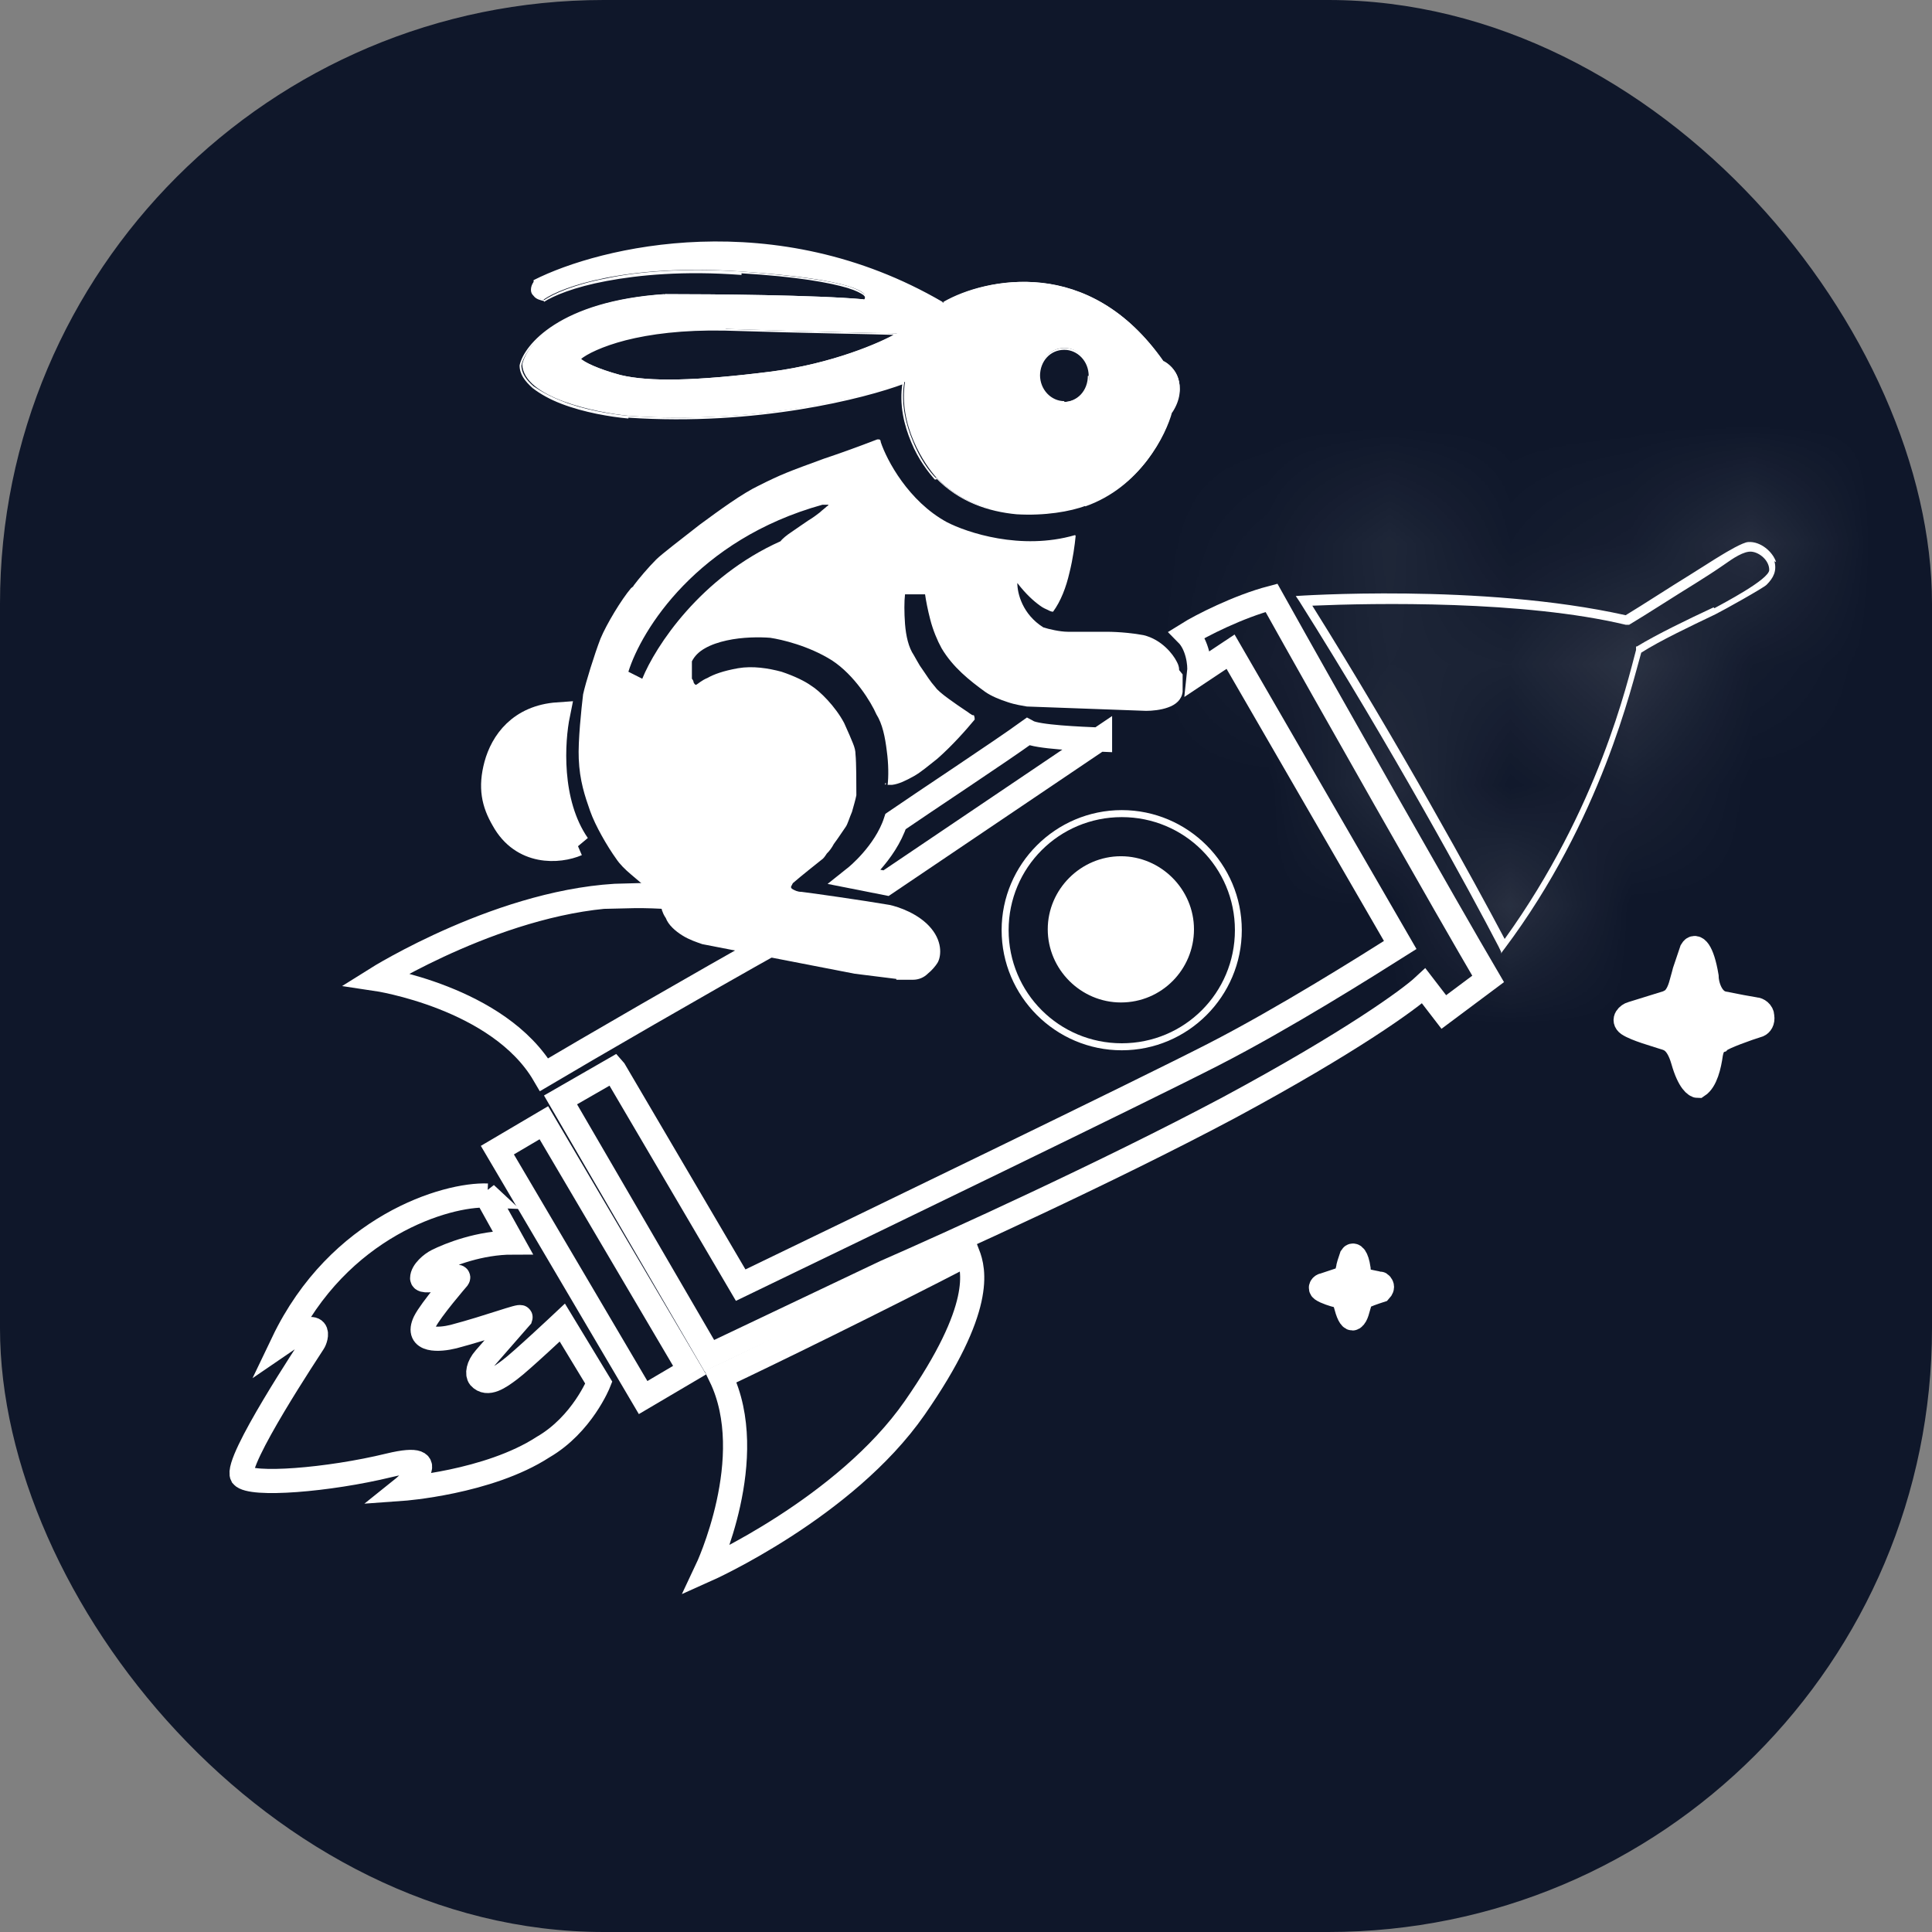
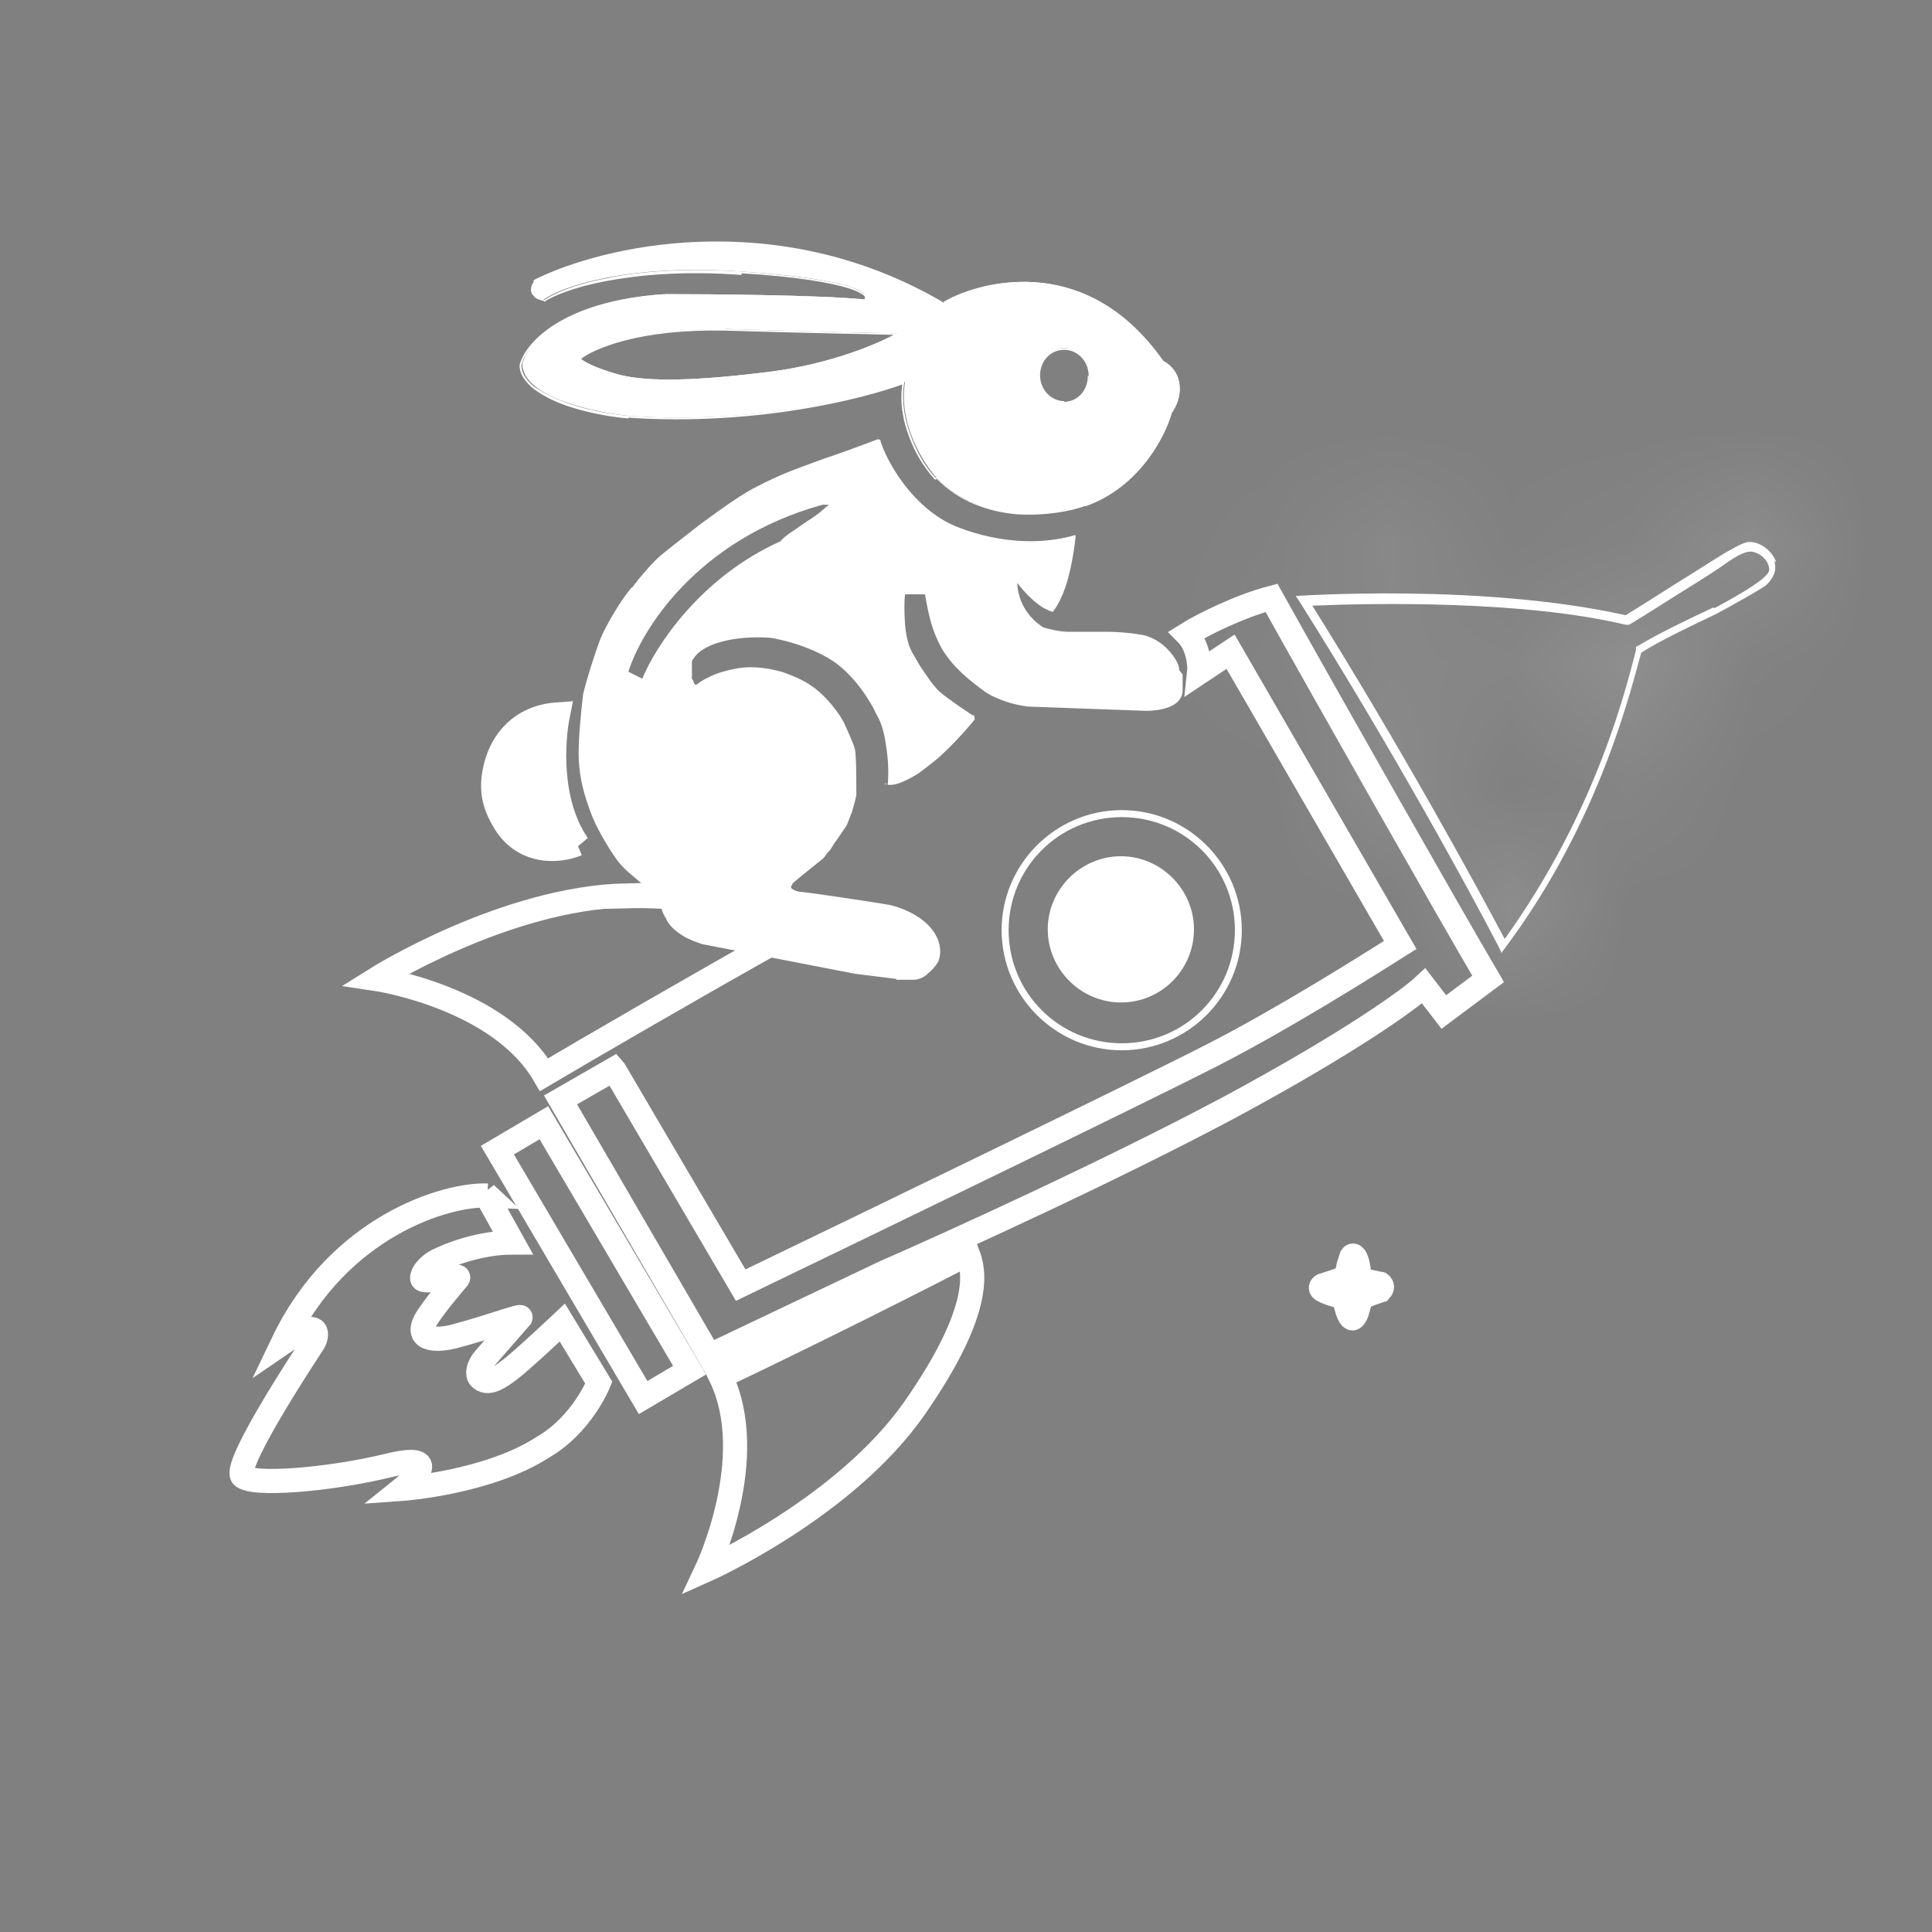
<svg xmlns="http://www.w3.org/2000/svg" width="16" height="16" viewBox="0 0 16 16" fill="none">
  <rect x="0" y="0" width="16" height="16" fill="#808080" stroke="none" />
-   <rect width="16" height="16" rx="5" fill="#0F172A" />
  <path d="M4.022 9.887L4.246 10.29C3.972 10.29 3.72 10.391 3.619 10.442C3.576 10.463 3.496 10.528 3.496 10.586C3.496 10.643 3.828 10.535 3.792 10.586C3.792 10.586 3.568 10.845 3.518 10.946C3.439 11.112 3.64 11.098 3.756 11.069C4.058 10.989 4.318 10.889 4.311 10.91L4.015 11.249C3.958 11.314 3.95 11.379 3.972 11.407C4.037 11.479 4.138 11.407 4.224 11.342C4.311 11.278 4.657 10.953 4.657 10.953L4.959 11.451C4.959 11.451 4.822 11.796 4.498 11.984C4.044 12.279 3.331 12.33 3.331 12.33C3.331 12.33 3.727 12.013 3.223 12.135C2.718 12.258 2.077 12.308 2.005 12.222C1.94 12.106 2.574 11.155 2.596 11.119C2.617 11.09 2.689 10.881 2.343 11.119C2.805 10.153 3.698 9.887 4.037 9.901L4.022 9.887Z" stroke="white" stroke-width="0.2" />
-   <path d="M9.11 6.118L7.338 7.314L7.085 7.264C7.085 7.264 7.33 7.069 7.417 6.803C7.648 6.644 8.282 6.226 8.512 6.06C8.592 6.104 8.945 6.118 9.11 6.125V6.118Z" stroke="white" stroke-width="0.2" />
  <path d="M5.082 8.856L4.642 9.109L5.874 11.227L7.33 10.535C7.856 10.305 9.16 9.714 10.177 9.173C11.193 8.626 11.675 8.273 11.791 8.165L11.957 8.381L12.324 8.107C11.985 7.53 10.984 5.765 10.53 4.951C10.256 5.023 9.946 5.181 9.831 5.253C9.917 5.34 9.939 5.498 9.931 5.57L10.191 5.397L11.596 7.826C11.322 7.999 10.638 8.431 10.047 8.734C9.456 9.037 7.193 10.132 6.134 10.643L5.089 8.864L5.082 8.856Z" stroke="white" stroke-width="0.2" />
  <path d="M4.786 6.997C4.541 6.644 4.577 6.132 4.621 5.916C4.304 5.938 4.16 6.147 4.109 6.334C4.059 6.521 4.087 6.651 4.167 6.788C4.325 7.076 4.628 7.055 4.779 6.99L4.786 6.997Z" fill="white" stroke="white" stroke-width="0.2" />
  <path d="M9.765 5.549C9.765 5.513 9.751 5.491 9.744 5.477C9.715 5.419 9.621 5.296 9.47 5.26C9.398 5.246 9.275 5.232 9.16 5.232C9.038 5.232 8.922 5.232 8.843 5.232C8.778 5.232 8.685 5.21 8.641 5.196C8.468 5.088 8.425 4.915 8.425 4.828C8.497 4.922 8.562 4.979 8.612 5.015C8.641 5.037 8.663 5.044 8.677 5.051C8.692 5.059 8.706 5.066 8.721 5.066C8.785 4.979 8.829 4.864 8.857 4.742C8.886 4.626 8.901 4.511 8.908 4.439C8.908 4.432 8.901 4.432 8.901 4.432C8.454 4.561 8.007 4.41 7.841 4.324C7.524 4.151 7.344 3.812 7.294 3.661C7.294 3.646 7.287 3.639 7.279 3.639C7.279 3.639 7.272 3.639 7.265 3.639C7.078 3.711 6.933 3.762 6.825 3.798C6.53 3.906 6.472 3.927 6.285 4.021C6.148 4.086 5.961 4.223 5.795 4.345C5.629 4.475 5.478 4.59 5.434 4.634C5.37 4.698 5.29 4.792 5.247 4.85C5.247 4.857 5.233 4.864 5.226 4.871C5.146 4.965 5.024 5.167 4.973 5.289C4.923 5.419 4.851 5.65 4.829 5.75C4.815 5.866 4.786 6.14 4.793 6.284C4.8 6.464 4.844 6.594 4.887 6.716C4.93 6.839 5.031 7.012 5.103 7.112C5.132 7.156 5.175 7.199 5.226 7.242C5.276 7.285 5.406 7.394 5.413 7.401C5.449 7.437 5.463 7.48 5.478 7.523C5.492 7.566 5.478 7.538 5.485 7.545C5.492 7.566 5.499 7.581 5.514 7.603C5.535 7.66 5.593 7.711 5.651 7.747C5.708 7.783 5.773 7.804 5.816 7.819L7.078 8.064L7.423 8.107V8.114H7.56C7.611 8.114 7.654 8.093 7.683 8.064C7.719 8.035 7.748 7.999 7.762 7.977C7.791 7.934 7.813 7.811 7.712 7.689C7.611 7.566 7.438 7.509 7.366 7.494C7.157 7.458 6.71 7.394 6.638 7.386C6.602 7.386 6.58 7.372 6.566 7.365C6.551 7.357 6.551 7.35 6.551 7.343L6.566 7.314C6.631 7.257 6.768 7.149 6.804 7.12C6.818 7.112 6.833 7.091 6.847 7.069C6.869 7.048 6.89 7.019 6.905 6.99C6.948 6.932 6.984 6.875 7.005 6.846C7.02 6.824 7.034 6.774 7.056 6.723C7.07 6.673 7.085 6.622 7.092 6.586C7.092 6.5 7.092 6.313 7.085 6.248C7.085 6.219 7.078 6.19 7.063 6.154C7.049 6.118 7.027 6.068 6.991 5.988C6.919 5.851 6.789 5.722 6.717 5.678C6.667 5.642 6.58 5.599 6.472 5.563C6.364 5.534 6.234 5.513 6.112 5.534C5.989 5.556 5.91 5.585 5.86 5.614C5.809 5.635 5.78 5.664 5.766 5.671C5.766 5.671 5.766 5.671 5.759 5.671C5.759 5.671 5.744 5.657 5.744 5.65C5.744 5.642 5.737 5.628 5.73 5.621C5.73 5.621 5.73 5.614 5.73 5.606V5.477C5.752 5.433 5.788 5.397 5.838 5.369C5.888 5.34 5.953 5.318 6.018 5.304C6.148 5.275 6.292 5.275 6.379 5.282C6.472 5.296 6.696 5.347 6.89 5.469C7.078 5.592 7.214 5.815 7.258 5.916C7.308 5.995 7.33 6.104 7.344 6.219C7.359 6.327 7.359 6.435 7.351 6.5H7.359H7.387C7.445 6.493 7.503 6.464 7.568 6.428C7.632 6.392 7.697 6.334 7.762 6.284C7.885 6.176 8 6.046 8.072 5.959C8.072 5.952 8.072 5.938 8.065 5.923C8.065 5.923 8.065 5.923 8.058 5.923C8.058 5.923 8.05 5.923 8.043 5.916C8.029 5.909 8.014 5.895 8 5.887C7.957 5.859 7.906 5.823 7.856 5.787C7.805 5.75 7.762 5.714 7.748 5.693C7.697 5.635 7.683 5.606 7.618 5.513C7.604 5.491 7.589 5.462 7.568 5.426C7.524 5.361 7.503 5.268 7.495 5.167C7.488 5.073 7.488 4.979 7.495 4.922H7.661C7.668 4.972 7.683 5.051 7.704 5.131C7.726 5.217 7.762 5.304 7.798 5.369C7.892 5.527 8.029 5.635 8.158 5.729C8.209 5.765 8.281 5.794 8.346 5.815C8.411 5.837 8.468 5.844 8.504 5.851L9.492 5.887C9.542 5.887 9.614 5.88 9.672 5.859C9.737 5.837 9.787 5.794 9.794 5.729C9.794 5.664 9.794 5.621 9.794 5.585L9.765 5.549ZM6.465 4.482C5.802 4.778 5.427 5.354 5.319 5.621L5.204 5.563C5.312 5.217 5.773 4.468 6.811 4.18C6.825 4.18 6.84 4.18 6.847 4.18C6.854 4.18 6.861 4.18 6.861 4.18C6.861 4.18 6.861 4.187 6.847 4.194C6.833 4.208 6.811 4.223 6.789 4.244C6.76 4.266 6.732 4.288 6.696 4.309C6.652 4.338 6.602 4.374 6.559 4.403C6.515 4.432 6.479 4.461 6.458 4.489L6.465 4.482Z" fill="white" />
  <path d="M7.33 6.486V6.5L7.337 6.493V6.486H7.33Z" fill="white" />
  <path d="M4.504 9.298L4.119 9.525L5.326 11.574L5.711 11.347L4.504 9.298Z" stroke="white" stroke-width="0.2" />
  <path fill-rule="evenodd" clip-rule="evenodd" d="M10.227 7.703C10.227 8.222 9.809 8.64 9.29 8.64C8.771 8.64 8.353 8.222 8.353 7.703C8.353 7.185 8.771 6.767 9.29 6.767C9.809 6.767 10.227 7.185 10.227 7.703ZM10.284 7.703C10.284 8.251 9.838 8.698 9.29 8.698C8.742 8.698 8.295 8.251 8.295 7.703C8.295 7.156 8.742 6.709 9.29 6.709C9.838 6.709 10.284 7.156 10.284 7.703ZM9.283 8.302C9.621 8.302 9.888 8.028 9.888 7.696C9.888 7.365 9.614 7.091 9.283 7.091C8.951 7.091 8.677 7.365 8.677 7.696C8.677 8.028 8.951 8.302 9.283 8.302Z" fill="white" />
  <path d="M8.015 10.384C7.265 10.773 6.336 11.227 5.968 11.4C6.293 12.07 5.853 13 5.853 13C5.853 13 6.999 12.488 7.575 11.66C8.152 10.831 8.065 10.514 8.015 10.384Z" stroke="white" stroke-width="0.2" />
  <path d="M5.19 7.415C4.181 7.437 3.115 8.107 3.115 8.107C3.115 8.107 4.131 8.258 4.506 8.9C4.859 8.691 5.752 8.172 6.487 7.761C6.415 7.646 6.012 7.401 5.183 7.422L5.19 7.415Z" stroke="white" stroke-width="0.2" />
-   <path d="M13.816 8.301L13.513 8.395C13.484 8.402 13.434 8.446 13.484 8.482C13.549 8.525 13.708 8.568 13.773 8.59C13.816 8.604 13.888 8.611 13.938 8.784C13.989 8.964 14.046 8.993 14.061 8.993C14.126 8.95 14.155 8.828 14.169 8.727C14.183 8.647 14.219 8.626 14.241 8.619C14.27 8.59 14.472 8.518 14.565 8.489C14.58 8.482 14.601 8.46 14.594 8.417C14.594 8.381 14.558 8.359 14.537 8.359C14.493 8.352 14.371 8.33 14.27 8.309C14.169 8.287 14.133 8.15 14.133 8.085C14.097 7.869 14.039 7.819 14.01 7.869C13.917 8.143 13.974 7.97 13.924 8.143C13.888 8.28 13.83 8.294 13.809 8.301H13.816Z" fill="white" stroke="white" stroke-width="0.2" />
  <path d="M11.092 10.6L10.963 10.643C10.948 10.643 10.927 10.665 10.948 10.68C10.977 10.701 11.049 10.723 11.078 10.73C11.099 10.73 11.128 10.737 11.15 10.824C11.171 10.903 11.193 10.925 11.207 10.917C11.236 10.896 11.244 10.838 11.258 10.795C11.265 10.759 11.28 10.744 11.287 10.744C11.301 10.73 11.388 10.701 11.431 10.687C11.431 10.687 11.445 10.672 11.445 10.658C11.445 10.643 11.431 10.629 11.424 10.629C11.402 10.629 11.352 10.615 11.308 10.607C11.265 10.593 11.251 10.535 11.251 10.507C11.236 10.406 11.207 10.384 11.193 10.406C11.15 10.535 11.179 10.449 11.157 10.535C11.143 10.6 11.121 10.607 11.107 10.607L11.092 10.6Z" fill="white" stroke="white" stroke-width="0.2" />
  <mask id="path-14-inside-1_565_1213" fill="white">
    <path d="M14.709 4.655C14.681 4.569 14.58 4.482 14.479 4.489C14.435 4.489 14.291 4.576 14.255 4.598C14.183 4.641 14.097 4.698 14.003 4.756C13.816 4.871 13.607 5.008 13.463 5.095C12.266 4.828 10.731 4.936 10.731 4.936L10.76 4.979C11.524 6.19 12.18 7.394 12.411 7.84L12.432 7.884V7.898C12.432 7.891 12.461 7.855 12.461 7.855C13.261 6.788 13.513 5.678 13.592 5.405C13.751 5.304 13.996 5.188 14.205 5.088C14.277 5.052 14.601 4.871 14.63 4.843C14.688 4.785 14.716 4.727 14.695 4.648L14.709 4.655ZM14.191 5.03C13.974 5.131 13.722 5.253 13.556 5.354H13.549V5.369V5.383C13.477 5.65 13.239 6.695 12.461 7.776C12.209 7.3 11.589 6.168 10.868 5.016C11.38 4.994 12.62 4.972 13.463 5.174H13.477H13.492C13.636 5.088 13.859 4.943 14.046 4.828C14.126 4.778 14.205 4.727 14.277 4.677C14.349 4.626 14.443 4.561 14.508 4.569C14.572 4.576 14.652 4.641 14.652 4.72C14.652 4.799 14.262 5.001 14.198 5.037L14.191 5.03Z" />
  </mask>
  <path d="M14.709 4.655C14.681 4.569 14.58 4.482 14.479 4.489C14.435 4.489 14.291 4.576 14.255 4.598C14.183 4.641 14.097 4.698 14.003 4.756C13.816 4.871 13.607 5.008 13.463 5.095C12.266 4.828 10.731 4.936 10.731 4.936L10.76 4.979C11.524 6.19 12.18 7.394 12.411 7.84L12.432 7.884V7.898C12.432 7.891 12.461 7.855 12.461 7.855C13.261 6.788 13.513 5.678 13.592 5.405C13.751 5.304 13.996 5.188 14.205 5.088C14.277 5.052 14.601 4.871 14.63 4.843C14.688 4.785 14.716 4.727 14.695 4.648L14.709 4.655ZM14.191 5.03C13.974 5.131 13.722 5.253 13.556 5.354H13.549V5.369V5.383C13.477 5.65 13.239 6.695 12.461 7.776C12.209 7.3 11.589 6.168 10.868 5.016C11.38 4.994 12.62 4.972 13.463 5.174H13.477H13.492C13.636 5.088 13.859 4.943 14.046 4.828C14.126 4.778 14.205 4.727 14.277 4.677C14.349 4.626 14.443 4.561 14.508 4.569C14.572 4.576 14.652 4.641 14.652 4.72C14.652 4.799 14.262 5.001 14.198 5.037L14.191 5.03Z" fill="white" />
  <path d="M14.709 4.655L12.473 9.127L23.27 14.526L19.453 3.074L14.709 4.655ZM14.479 4.489V9.489H14.657L14.835 9.477L14.479 4.489ZM13.463 5.095L12.375 9.975L14.323 10.409L16.035 9.382L13.463 5.095ZM10.731 4.936L10.38 -0.051L1.8 0.553L6.571 7.71L10.731 4.936ZM10.76 4.979L14.989 2.311L14.955 2.258L14.921 2.206L10.76 4.979ZM12.411 7.84L16.883 5.604L16.868 5.576L16.854 5.547L12.411 7.84ZM12.432 7.884H17.432V6.703L16.904 5.648L12.432 7.884ZM12.461 7.855L16.365 10.978L16.414 10.917L16.461 10.855L12.461 7.855ZM13.592 5.405L10.908 1.186L9.315 2.2L8.79 4.014L13.592 5.405ZM14.205 5.088L16.379 9.59L16.41 9.575L16.441 9.56L14.205 5.088ZM14.63 4.843L11.095 1.307L14.63 4.843ZM14.695 4.648L16.931 0.176L6.929 -4.825L9.871 5.964L14.695 4.648ZM14.191 5.03L17.726 1.494L15.25 -0.982L12.076 0.499L14.191 5.03ZM13.556 5.354V10.354H14.958L16.156 9.625L13.556 5.354ZM13.549 5.354V0.354H8.549V5.354H13.549ZM13.549 5.383L18.376 6.688L18.549 6.047V5.383H13.549ZM12.461 7.776L8.044 10.118L11.815 17.23L16.519 10.697L12.461 7.776ZM10.868 5.016L10.657 0.02L2.077 0.383L6.628 7.665L10.868 5.016ZM13.463 5.174L12.299 10.037L12.873 10.174H13.463V5.174ZM13.492 5.174V10.174H14.876L16.064 9.461L13.492 5.174ZM14.046 4.828L16.667 9.086L16.699 9.067L16.731 9.046L14.046 4.828ZM14.198 5.037L10.662 8.573L13.329 11.239L16.626 9.408L14.198 5.037ZM14.709 4.655L19.453 3.074C19.075 1.94 18.366 1.104 17.649 0.558C16.926 0.008 15.702 -0.611 14.123 -0.498L14.479 4.489L14.835 9.477C13.356 9.582 12.233 9.003 11.593 8.516C10.959 8.033 10.315 7.284 9.966 6.236L14.709 4.655ZM14.479 4.489V-0.511C13.762 -0.511 13.216 -0.353 13.042 -0.302C12.798 -0.23 12.607 -0.154 12.498 -0.108C12.279 -0.016 12.106 0.073 12.025 0.116C11.848 0.21 11.7 0.3 11.683 0.31L14.255 4.598L16.828 8.885C16.846 8.874 16.789 8.909 16.704 8.954C16.668 8.973 16.542 9.04 16.363 9.115C16.274 9.152 16.102 9.221 15.874 9.288C15.757 9.323 15.589 9.368 15.382 9.406C15.187 9.443 14.871 9.489 14.479 9.489V4.489ZM14.255 4.598L11.683 0.31C11.625 0.345 11.574 0.376 11.538 0.399C11.502 0.422 11.468 0.443 11.447 0.457C11.422 0.473 11.41 0.481 11.397 0.489C11.386 0.496 11.382 0.498 11.383 0.498L14.003 4.756L16.624 9.014C16.712 8.96 16.795 8.907 16.828 8.886C16.849 8.872 16.856 8.868 16.86 8.866C16.863 8.864 16.85 8.872 16.828 8.885L14.255 4.598ZM14.003 4.756L11.383 0.498C11.253 0.578 11.12 0.662 11.037 0.715C10.991 0.744 10.956 0.766 10.928 0.784C10.898 0.803 10.888 0.809 10.89 0.807L13.463 5.095L16.035 9.382C16.171 9.301 16.314 9.21 16.396 9.158C16.501 9.091 16.566 9.05 16.624 9.014L14.003 4.756ZM13.463 5.095L14.55 0.215C13.455 -0.03 12.373 -0.076 11.708 -0.084C11.345 -0.088 11.033 -0.081 10.807 -0.073C10.692 -0.069 10.597 -0.064 10.525 -0.06C10.489 -0.058 10.459 -0.057 10.435 -0.055C10.422 -0.054 10.412 -0.054 10.403 -0.053C10.398 -0.053 10.394 -0.052 10.39 -0.052C10.388 -0.052 10.387 -0.052 10.385 -0.052C10.384 -0.052 10.383 -0.052 10.383 -0.052C10.382 -0.052 10.382 -0.052 10.381 -0.052C10.381 -0.051 10.38 -0.051 10.731 4.936C11.083 9.924 11.082 9.924 11.082 9.924C11.081 9.924 11.081 9.924 11.081 9.924C11.08 9.924 11.079 9.924 11.079 9.924C11.077 9.924 11.076 9.924 11.075 9.924C11.073 9.925 11.071 9.925 11.069 9.925C11.066 9.925 11.064 9.925 11.063 9.925C11.062 9.925 11.066 9.925 11.074 9.925C11.091 9.924 11.125 9.922 11.173 9.92C11.272 9.917 11.419 9.913 11.589 9.915C11.991 9.92 12.274 9.952 12.375 9.975L13.463 5.095ZM10.731 4.936L6.571 7.71L6.6 7.753L10.76 4.979L14.921 2.206L14.892 2.163L10.731 4.936ZM10.76 4.979L6.532 7.648C7.206 8.717 7.791 9.793 7.967 10.134L12.411 7.84L16.854 5.547C16.568 4.994 15.842 3.663 14.989 2.311L10.76 4.979ZM12.411 7.84L7.938 10.076L7.96 10.12L12.432 7.884L16.904 5.648L16.883 5.604L12.411 7.84ZM12.432 7.884H7.432V7.898H12.432H17.432V7.884H12.432ZM12.432 7.898H17.432C17.432 8.639 17.265 9.201 17.195 9.42C17.107 9.693 17.014 9.904 16.957 10.023C16.846 10.261 16.739 10.437 16.695 10.509C16.598 10.667 16.514 10.782 16.49 10.815C16.455 10.863 16.426 10.901 16.41 10.921C16.401 10.933 16.393 10.944 16.386 10.953C16.382 10.957 16.378 10.962 16.375 10.966C16.373 10.968 16.372 10.97 16.37 10.972C16.369 10.973 16.369 10.974 16.368 10.975C16.367 10.976 16.367 10.976 16.366 10.977C16.366 10.977 16.366 10.977 16.366 10.977C16.366 10.978 16.366 10.978 16.366 10.978C16.366 10.978 16.365 10.978 12.461 7.855C8.557 4.731 8.556 4.732 8.556 4.732C8.556 4.732 8.556 4.732 8.556 4.732C8.556 4.732 8.556 4.733 8.555 4.733C8.555 4.733 8.555 4.734 8.554 4.734C8.553 4.735 8.552 4.737 8.552 4.738C8.55 4.74 8.548 4.742 8.546 4.744C8.542 4.749 8.538 4.754 8.534 4.76C8.525 4.771 8.515 4.784 8.503 4.8C8.482 4.827 8.446 4.874 8.403 4.933C8.372 4.975 8.281 5.101 8.178 5.268C8.131 5.344 8.023 5.524 7.909 5.765C7.908 5.767 7.432 6.672 7.432 7.898H12.432ZM12.461 7.855L16.461 10.855C17.203 9.865 17.667 8.891 17.957 8.144C18.236 7.426 18.413 6.733 18.395 6.795L13.592 5.405L8.79 4.014C8.773 4.071 8.759 4.123 8.752 4.149C8.739 4.198 8.742 4.187 8.731 4.225C8.72 4.266 8.711 4.298 8.702 4.329C8.683 4.391 8.662 4.455 8.637 4.521C8.581 4.664 8.519 4.778 8.461 4.855L12.461 7.855ZM13.592 5.405L16.277 9.623C16.234 9.65 16.199 9.671 16.176 9.684C16.153 9.698 16.136 9.707 16.127 9.712C16.111 9.721 16.11 9.721 16.131 9.711C16.151 9.7 16.18 9.686 16.224 9.665C16.245 9.655 16.268 9.644 16.294 9.631C16.319 9.619 16.349 9.604 16.379 9.59L14.205 5.088L12.031 0.585C11.982 0.609 11.382 0.885 10.908 1.186L13.592 5.405ZM14.205 5.088L16.441 9.56C16.605 9.478 16.804 9.366 16.901 9.311C16.966 9.274 17.056 9.223 17.148 9.167C17.19 9.141 17.268 9.094 17.358 9.035C17.402 9.006 17.481 8.953 17.575 8.884C17.619 8.852 17.88 8.664 18.166 8.378L14.63 4.843L11.095 1.307C11.26 1.141 11.402 1.023 11.473 0.965C11.555 0.899 11.623 0.848 11.667 0.816C11.754 0.752 11.823 0.706 11.855 0.685C11.921 0.641 11.968 0.613 11.975 0.609C11.996 0.596 11.995 0.597 11.966 0.613C11.943 0.627 11.918 0.641 11.899 0.651C11.858 0.674 11.896 0.652 11.969 0.615L14.205 5.088ZM14.63 4.843L18.166 8.378C18.453 8.091 19.018 7.467 19.379 6.494C19.785 5.403 19.781 4.294 19.519 3.332L14.695 4.648L9.871 5.964C9.63 5.081 9.623 4.041 10.005 3.012C10.343 2.103 10.865 1.536 11.095 1.307L14.63 4.843ZM14.695 4.648L12.459 9.12L12.473 9.127L14.709 4.655L16.945 0.183L16.931 0.176L14.695 4.648ZM14.191 5.03L12.076 0.499C11.877 0.592 11.389 0.82 10.957 1.083L13.556 5.354L16.156 9.625C16.129 9.642 16.109 9.653 16.097 9.66C16.084 9.667 16.077 9.671 16.075 9.672C16.073 9.673 16.082 9.669 16.105 9.657C16.153 9.633 16.22 9.6 16.305 9.561L14.191 5.03ZM13.556 5.354V0.354H13.549V5.354V10.354H13.556V5.354ZM13.549 5.354H8.549V5.369H13.549H18.549V5.354H13.549ZM13.549 5.369H8.549V5.383H13.549H18.549V5.369H13.549ZM13.549 5.383L8.722 4.078C8.711 4.12 8.7 4.161 8.696 4.179C8.689 4.203 8.685 4.219 8.681 4.235C8.673 4.265 8.666 4.289 8.659 4.313C8.646 4.36 8.628 4.414 8.605 4.474C8.556 4.601 8.49 4.734 8.403 4.854L12.461 7.776L16.519 10.697C17.21 9.736 17.652 8.806 17.935 8.073C18.077 7.704 18.181 7.379 18.257 7.122C18.319 6.909 18.393 6.623 18.376 6.688L13.549 5.383ZM12.461 7.776L16.878 5.433C16.591 4.892 15.912 3.651 15.108 2.365L10.868 5.016L6.628 7.665C7.266 8.686 7.826 9.708 8.044 10.118L12.461 7.776ZM10.868 5.016L11.079 10.011C11.25 10.004 11.552 9.997 11.863 10.008C12.016 10.013 12.144 10.022 12.241 10.033C12.348 10.044 12.359 10.051 12.299 10.037L13.463 5.174L14.626 0.311C13.023 -0.072 11.135 -0 10.657 0.02L10.868 5.016ZM13.463 5.174V10.174H13.477V5.174V0.174H13.463V5.174ZM13.477 5.174V10.174H13.492V5.174V0.174H13.477V5.174ZM13.492 5.174L16.064 9.461C16.19 9.386 16.329 9.298 16.417 9.243C16.526 9.175 16.601 9.127 16.667 9.086L14.046 4.828L11.426 0.57C11.305 0.644 11.174 0.727 11.089 0.781C11.041 0.811 11.003 0.835 10.97 0.855C10.955 0.865 10.943 0.872 10.933 0.878C10.928 0.881 10.925 0.883 10.922 0.884C10.92 0.886 10.919 0.887 10.919 0.887L13.492 5.174ZM14.046 4.828L16.731 9.046C16.79 9.009 16.966 8.898 17.144 8.773L14.277 4.677L11.41 0.581C11.423 0.571 11.433 0.565 11.437 0.562C11.441 0.559 11.441 0.559 11.436 0.562C11.431 0.566 11.423 0.571 11.41 0.579C11.397 0.587 11.383 0.597 11.362 0.61L14.046 4.828ZM14.277 4.677L17.144 8.773C17.218 8.721 17.017 8.869 16.748 9.013C16.6 9.092 16.314 9.235 15.925 9.354C15.56 9.467 14.853 9.638 13.955 9.538L14.508 4.569L15.06 -0.401C13.404 -0.585 12.186 0.113 12.042 0.189C11.842 0.296 11.685 0.396 11.594 0.456C11.502 0.516 11.425 0.57 11.41 0.581L14.277 4.677ZM14.508 4.569L13.955 9.538C12.709 9.4 11.755 8.818 11.127 8.21C10.47 7.575 9.652 6.39 9.652 4.72H14.652H19.652C19.652 2.971 18.794 1.714 18.081 1.024C17.397 0.362 16.371 -0.255 15.06 -0.401L14.508 4.569ZM14.652 4.72H9.652C9.652 3.722 9.949 2.96 10.159 2.534C10.375 2.092 10.614 1.774 10.763 1.591C11.055 1.234 11.328 1.007 11.427 0.926C11.649 0.744 11.821 0.641 11.829 0.636C11.849 0.624 11.954 0.564 11.77 0.666L14.198 5.037L16.626 9.408C16.506 9.475 16.838 9.296 17.07 9.153C17.182 9.084 17.456 8.913 17.753 8.67C17.89 8.559 18.193 8.302 18.506 7.919C18.667 7.723 18.914 7.392 19.136 6.939C19.351 6.501 19.652 5.728 19.652 4.72H14.652ZM14.198 5.037L17.733 1.502L17.726 1.494L14.191 5.03L10.655 8.565L10.662 8.573L14.198 5.037Z" fill="white" mask="url(#path-14-inside-1_565_1213)" />
  <path fill-rule="evenodd" clip-rule="evenodd" d="M7.813 2.508C6.422 1.701 4.973 2.054 4.426 2.328C4.361 2.436 4.454 2.479 4.505 2.479C4.649 2.378 5.182 2.183 6.133 2.248C7.085 2.313 7.207 2.428 7.157 2.479C6.768 2.443 5.896 2.436 5.514 2.436C4.656 2.493 4.361 2.846 4.325 3.019C4.339 3.293 4.923 3.416 5.218 3.445C6.278 3.517 7.178 3.286 7.495 3.163C7.438 3.517 7.654 3.848 7.762 3.963C8.144 4.353 8.749 4.273 9.002 4.18C9.448 4.021 9.657 3.603 9.708 3.409C9.845 3.178 9.722 3.034 9.636 2.991C9.023 2.119 8.173 2.299 7.82 2.501L7.813 2.508ZM6.004 2.731C5.305 2.709 4.916 2.882 4.808 2.969C4.836 2.998 4.952 3.055 5.139 3.106C5.377 3.163 5.766 3.156 6.393 3.077C6.89 3.012 7.294 2.839 7.431 2.76C7.25 2.76 6.71 2.746 6.011 2.724L6.004 2.731ZM8.814 3.329C8.93 3.329 9.023 3.228 9.023 3.106C9.023 2.983 8.93 2.882 8.814 2.882C8.699 2.882 8.605 2.983 8.605 3.106C8.605 3.228 8.699 3.329 8.814 3.329Z" fill="white" />
  <path d="M7.15 2.486C7.15 2.493 7.15 2.493 7.15 2.493V2.486ZM5.204 3.452C5.204 3.459 5.204 3.459 5.204 3.459V3.452ZM7.481 3.171V3.156H7.467V3.171H7.481ZM7.424 2.767H7.445H7.416H7.424ZM4.426 2.335C4.973 2.061 6.415 1.708 7.805 2.515V2.5C6.422 1.693 4.973 2.039 4.419 2.32V2.335H4.426ZM4.505 2.479C4.483 2.479 4.447 2.464 4.426 2.443C4.419 2.428 4.411 2.421 4.411 2.4C4.411 2.385 4.411 2.364 4.433 2.335H4.419C4.404 2.356 4.397 2.378 4.397 2.4C4.397 2.421 4.404 2.436 4.419 2.45C4.44 2.479 4.476 2.486 4.505 2.493V2.479ZM6.134 2.248C5.658 2.219 5.283 2.248 5.017 2.306C4.75 2.356 4.577 2.436 4.505 2.486V2.5C4.584 2.45 4.75 2.378 5.024 2.327C5.29 2.277 5.665 2.241 6.141 2.277V2.263L6.134 2.248ZM7.157 2.493C7.164 2.486 7.171 2.479 7.171 2.464C7.171 2.45 7.171 2.443 7.157 2.436C7.135 2.414 7.092 2.392 7.027 2.371C6.883 2.327 6.616 2.284 6.134 2.248V2.263C6.609 2.291 6.876 2.342 7.02 2.385C7.092 2.407 7.128 2.428 7.15 2.443C7.157 2.45 7.164 2.457 7.164 2.464C7.164 2.464 7.164 2.479 7.157 2.479H7.164L7.157 2.493ZM5.507 2.45C5.896 2.45 6.761 2.457 7.15 2.493V2.479C6.761 2.443 5.889 2.436 5.507 2.436V2.45ZM4.318 3.026C4.354 2.861 4.649 2.508 5.499 2.45V2.436C4.642 2.493 4.339 2.854 4.303 3.026H4.318ZM5.204 3.444C5.06 3.43 4.836 3.394 4.656 3.322C4.563 3.286 4.483 3.243 4.419 3.199C4.361 3.149 4.318 3.091 4.318 3.026H4.303C4.303 3.099 4.346 3.156 4.411 3.214C4.476 3.264 4.555 3.308 4.649 3.344C4.836 3.416 5.053 3.452 5.204 3.466V3.452V3.444ZM7.481 3.163C7.164 3.286 6.263 3.517 5.204 3.444V3.459C6.263 3.531 7.164 3.3 7.488 3.178V3.163H7.481ZM7.755 3.963C7.697 3.906 7.618 3.798 7.56 3.653C7.503 3.517 7.46 3.344 7.488 3.171H7.474C7.445 3.351 7.488 3.524 7.546 3.661C7.604 3.805 7.69 3.913 7.741 3.971H7.748L7.755 3.963ZM8.987 4.179C8.858 4.223 8.649 4.266 8.418 4.244C8.187 4.23 7.942 4.151 7.755 3.956H7.748C7.942 4.158 8.187 4.237 8.418 4.259C8.649 4.273 8.865 4.237 8.995 4.187V4.172L8.987 4.179ZM9.686 3.416C9.636 3.603 9.434 4.028 8.987 4.179V4.194C9.441 4.035 9.65 3.61 9.701 3.416H9.686ZM9.621 3.005C9.657 3.026 9.708 3.07 9.737 3.142C9.758 3.207 9.758 3.3 9.694 3.416H9.708C9.78 3.308 9.78 3.207 9.758 3.135C9.737 3.063 9.679 3.012 9.636 2.99V3.005H9.621ZM7.813 2.515C7.986 2.414 8.288 2.32 8.62 2.356C8.951 2.392 9.319 2.565 9.621 2.998H9.636C9.333 2.551 8.958 2.378 8.627 2.342C8.288 2.306 7.986 2.4 7.813 2.5V2.515ZM4.808 2.976C4.858 2.933 4.988 2.868 5.182 2.818C5.384 2.767 5.651 2.731 6.004 2.738V2.724C5.651 2.717 5.384 2.753 5.182 2.803C4.981 2.854 4.858 2.918 4.8 2.969V2.983L4.808 2.976ZM5.139 3.106C4.945 3.055 4.836 2.998 4.808 2.969V2.983C4.829 3.012 4.945 3.077 5.139 3.12V3.106ZM6.386 3.077C5.759 3.156 5.377 3.163 5.139 3.106V3.12C5.377 3.178 5.766 3.171 6.393 3.091V3.077H6.386ZM7.424 2.76C7.287 2.839 6.89 3.012 6.386 3.077V3.091C6.89 3.026 7.287 2.854 7.431 2.774V2.76H7.424ZM6.004 2.738C6.703 2.76 7.243 2.767 7.424 2.774V2.76C7.243 2.76 6.703 2.745 6.004 2.724V2.738ZM9.009 3.113C9.009 3.235 8.922 3.329 8.807 3.329V3.344C8.922 3.344 9.023 3.243 9.023 3.113H9.009ZM8.814 2.897C8.922 2.897 9.016 2.99 9.016 3.113H9.031C9.031 2.983 8.937 2.882 8.814 2.882V2.897ZM8.613 3.113C8.613 2.99 8.699 2.897 8.814 2.897V2.882C8.699 2.882 8.598 2.983 8.598 3.113H8.613ZM8.814 3.322C8.706 3.322 8.613 3.228 8.613 3.106H8.598C8.598 3.235 8.692 3.336 8.814 3.336V3.322ZM7.755 3.963C7.748 3.956 7.733 3.942 7.726 3.934H7.719C7.726 3.956 7.741 3.963 7.748 3.971H7.755V3.963Z" fill="white" />
</svg>